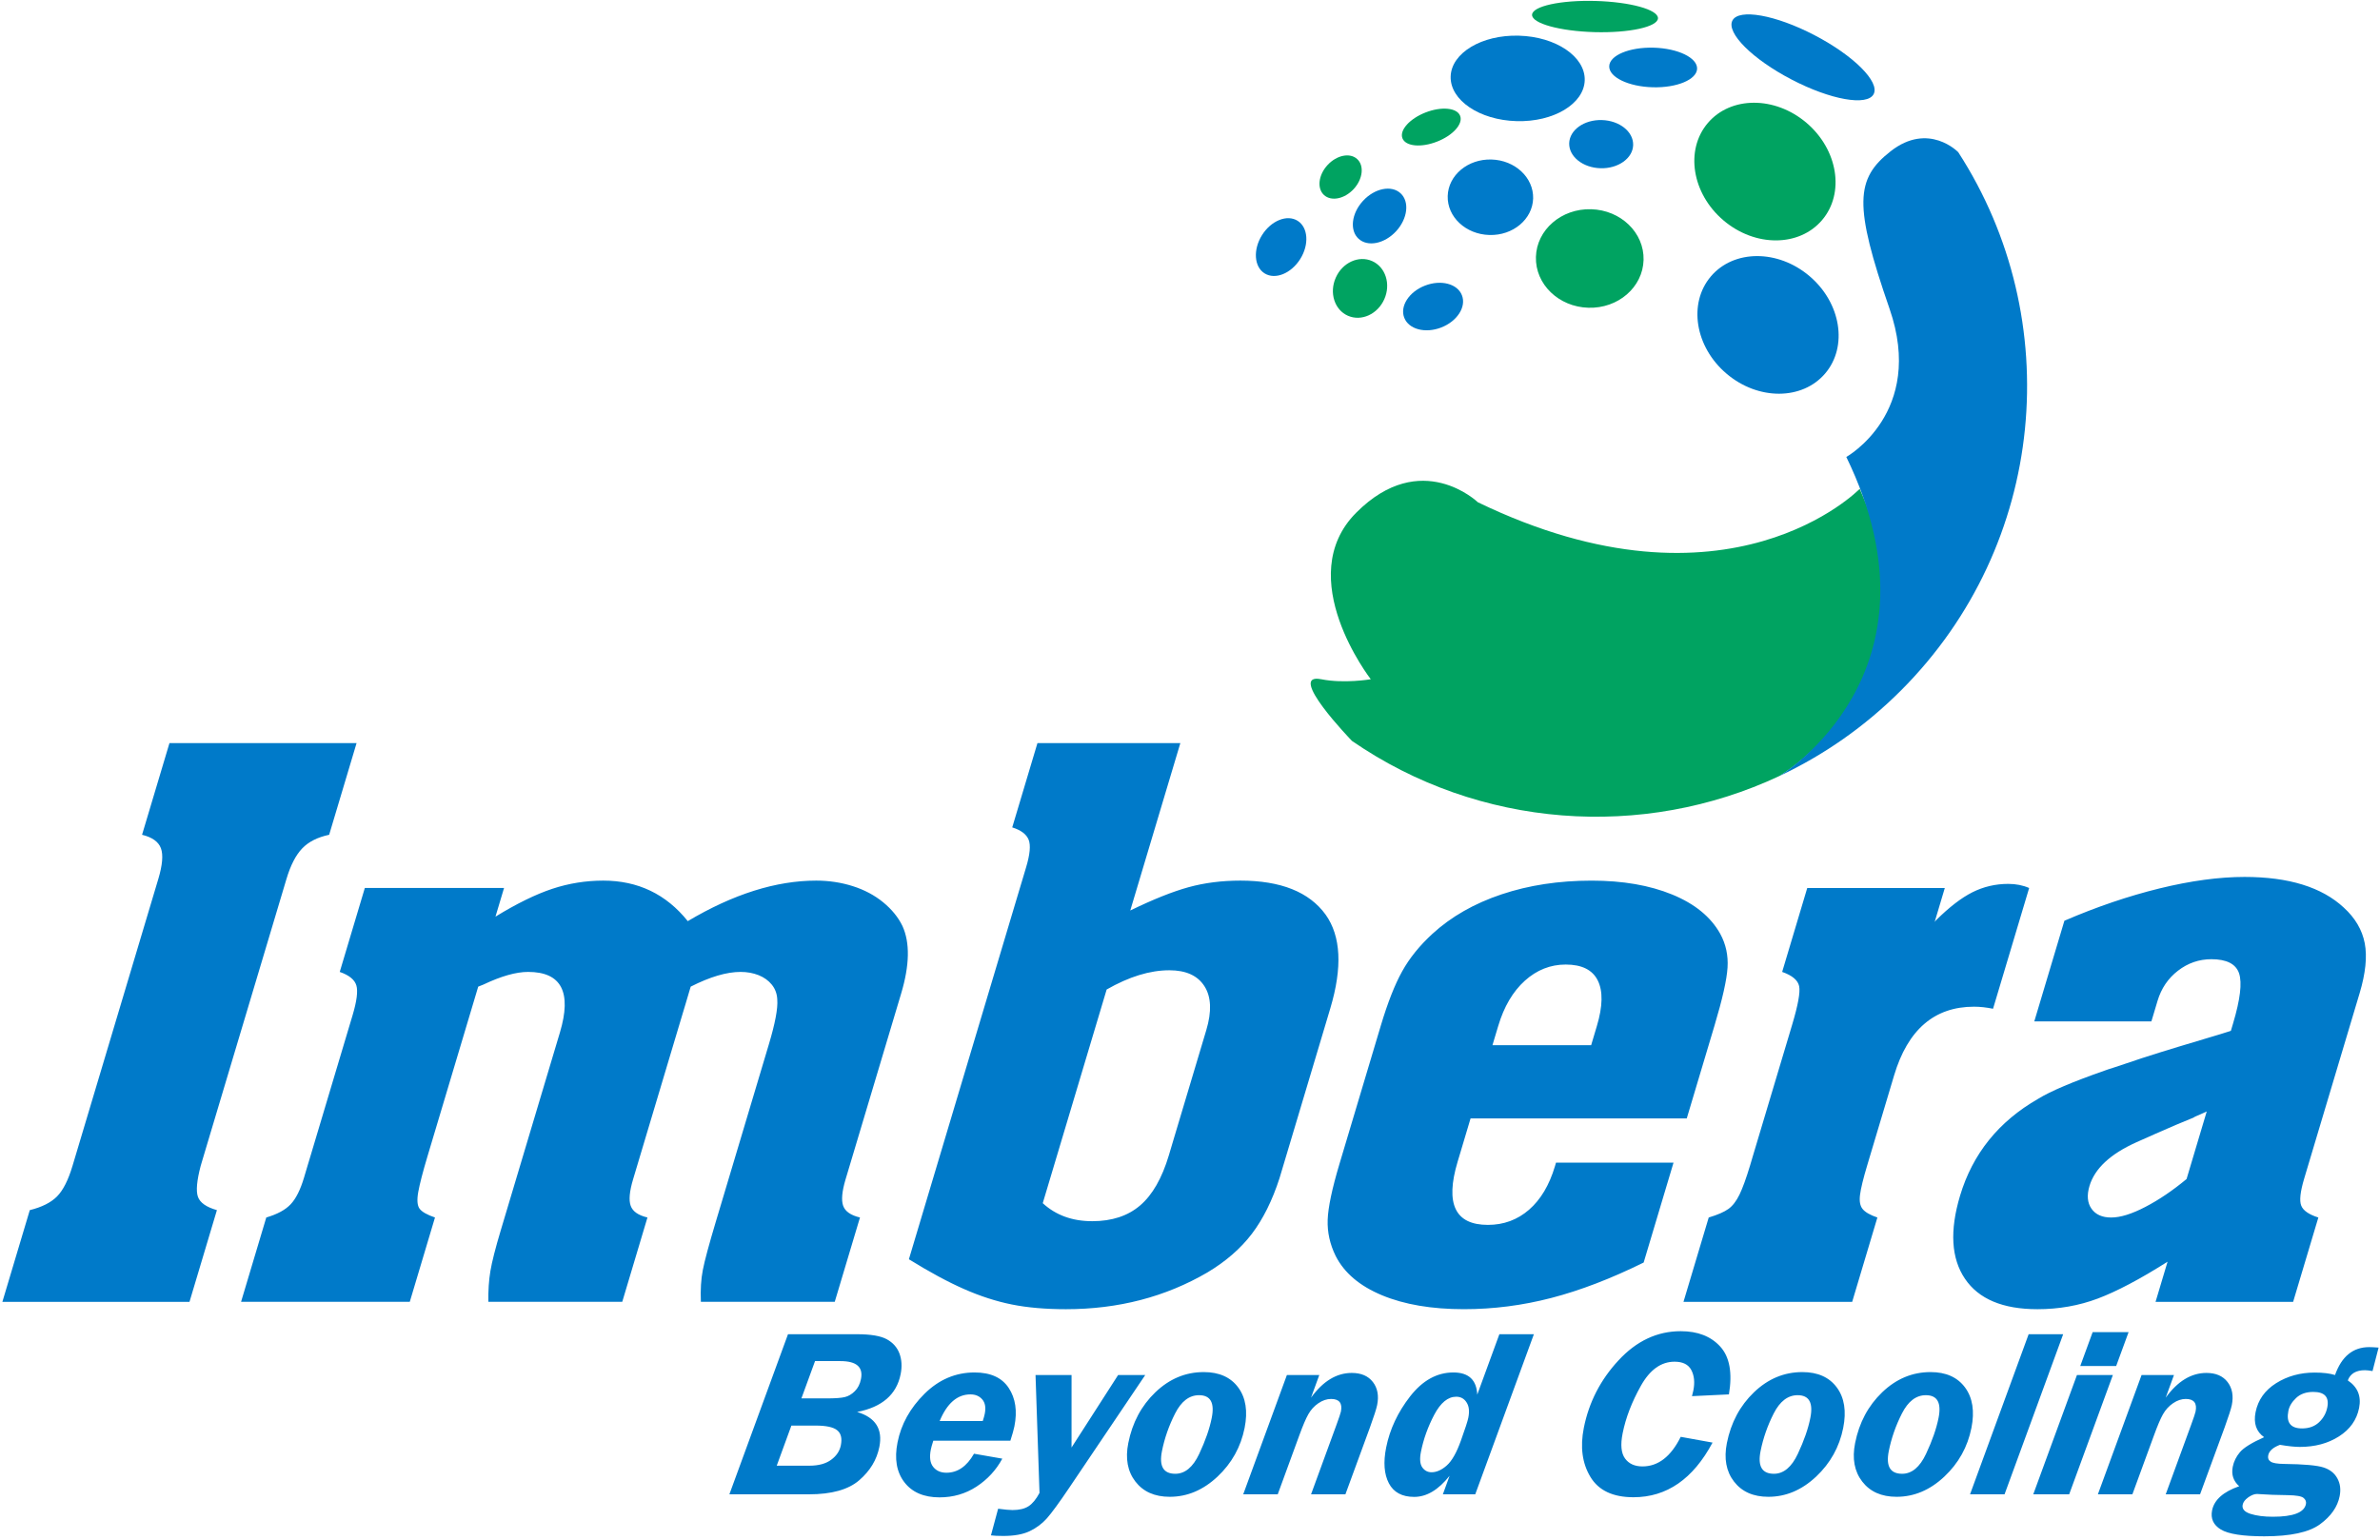
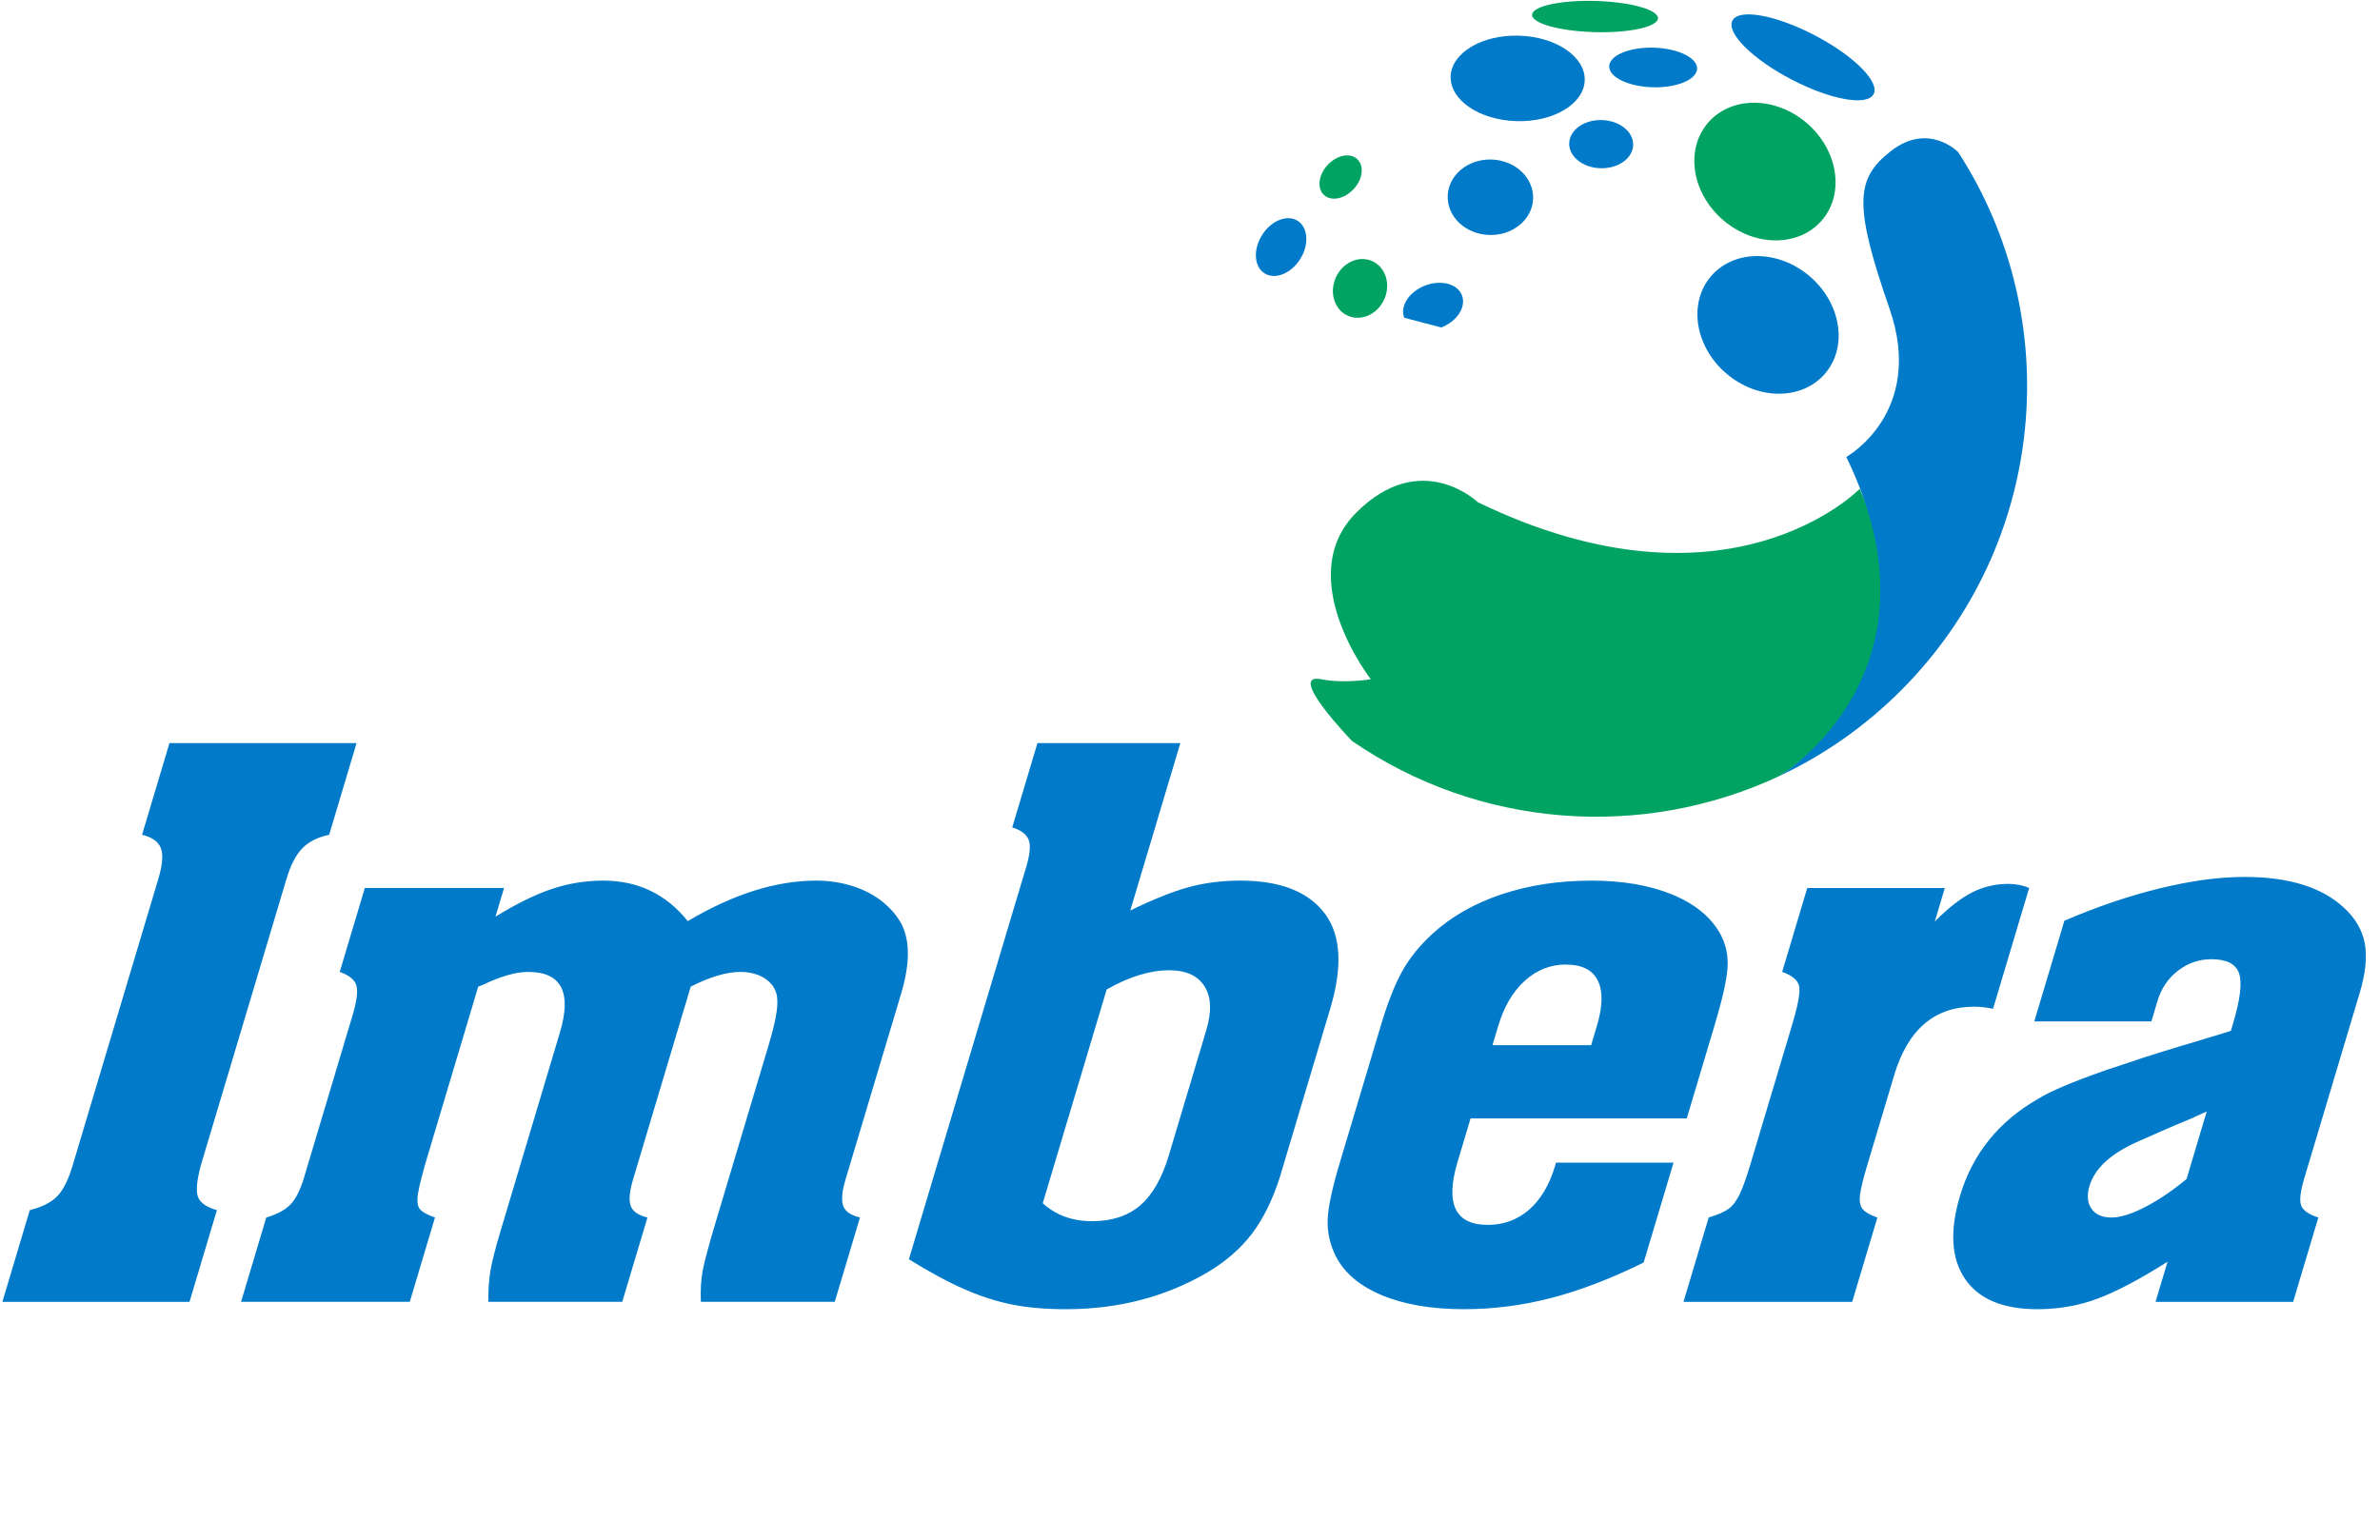
<svg xmlns="http://www.w3.org/2000/svg" width="570pt" height="369pt" viewBox="0 0 570 369" version="1.1">
  <g id="surface1">
    <path style=" stroke:none;fill-rule:nonzero;fill:rgb(0%,47.852%,78.906%);fill-opacity:1;" d="M 0.57 311.852 L 7.137 289.883 C 10.031 289.168 12.207 288.07 13.66 286.602 C 15.109 285.133 16.348 282.695 17.363 279.293 L 18.125 276.746 L 37.152 213.105 L 37.914 210.559 C 38.91 207.23 39.121 204.773 38.543 203.207 C 37.965 201.637 36.453 200.559 34.023 199.969 L 40.586 178.008 L 85.398 178.008 L 78.832 199.969 C 76.039 200.559 73.883 201.652 72.359 203.254 C 70.832 204.855 69.582 207.289 68.605 210.559 L 67.844 213.105 L 48.816 276.746 L 48.059 279.293 C 47.133 282.828 46.91 285.297 47.406 286.699 C 47.906 288.105 49.418 289.168 51.949 289.883 L 45.383 311.852 Z M 81.367 232.82 L 87.375 212.715 L 120.715 212.715 L 118.664 219.578 C 123.781 216.441 128.32 214.223 132.277 212.91 C 136.23 211.605 140.297 210.949 144.484 210.949 C 152.781 210.949 159.531 214.184 164.719 220.656 C 175.613 214.184 185.863 210.949 195.473 210.949 C 198.543 210.949 201.473 211.395 204.246 212.277 C 207.02 213.156 209.445 214.449 211.523 216.148 C 213.59 217.848 215.133 219.742 216.141 221.836 C 217.957 225.828 217.852 231.215 215.816 238.016 L 204.148 277.039 L 202.504 282.531 C 201.648 285.41 201.457 287.516 201.938 288.855 C 202.422 290.199 203.766 291.129 205.961 291.648 L 199.918 311.848 L 167.855 311.848 C 167.734 308.973 167.891 306.422 168.328 304.203 C 168.758 301.98 169.801 298.125 171.441 292.633 L 172.617 288.707 L 184.137 250.176 C 185.645 245.141 186.316 241.578 186.156 239.484 C 186.109 238.113 185.68 236.922 184.871 235.902 C 184.062 234.895 183.004 234.129 181.688 233.602 C 180.375 233.082 178.934 232.82 177.363 232.82 C 174.031 232.82 170.051 233.996 165.422 236.348 L 165.039 237.621 L 164.227 240.367 L 163.312 243.406 L 162.551 245.953 L 153.254 277.039 L 151.613 282.531 C 150.754 285.41 150.562 287.516 151.051 288.855 C 151.531 290.199 152.867 291.129 155.062 291.648 L 149.027 311.848 L 116.961 311.848 C 116.914 309.172 117.074 306.719 117.445 304.492 C 117.816 302.273 118.645 299.004 119.938 294.691 L 121.316 290.086 L 133.246 250.176 L 134.098 247.328 C 136.988 237.656 134.445 232.82 126.473 232.82 C 123.598 232.82 120.023 233.832 115.758 235.859 L 114.531 236.348 L 102.367 277.039 C 101.254 280.766 100.52 283.598 100.172 285.523 C 99.824 287.449 99.934 288.793 100.488 289.543 C 101.047 290.297 102.281 291.004 104.176 291.648 L 98.141 311.848 L 57.734 311.848 L 63.773 291.648 C 66.43 290.867 68.379 289.805 69.629 288.461 C 70.883 287.125 71.934 285.016 72.797 282.145 L 73.703 279.098 L 74.324 277.039 L 83.176 247.426 L 83.793 245.367 L 84.438 243.211 C 85.453 239.812 85.754 237.426 85.348 236.055 C 84.941 234.684 83.617 233.602 81.367 232.82 Z M 242.426 198.203 L 248.465 178.008 L 282.688 178.008 L 270.695 218.109 C 276.203 215.43 280.863 213.566 284.676 212.523 C 288.484 211.477 292.609 210.949 297.059 210.949 C 306.73 210.949 313.535 213.66 317.473 219.086 C 321.156 224.254 321.535 231.738 318.602 241.547 L 316.699 247.922 L 308.109 276.648 L 306.438 282.234 C 304.703 287.598 302.488 292.043 299.805 295.574 C 297.109 299.105 293.574 302.176 289.199 304.793 C 279.141 310.676 267.832 313.617 255.281 313.617 C 250.379 313.617 246.062 313.238 242.336 312.488 C 238.602 311.738 234.805 310.512 230.934 308.809 C 227.059 307.113 222.641 304.723 217.676 301.652 L 244.234 212.812 L 244.852 210.758 L 245.762 207.715 C 246.68 204.645 246.879 202.457 246.352 201.148 C 245.824 199.844 244.52 198.855 242.426 198.203 Z M 249.734 288.219 C 252.863 291.098 256.812 292.535 261.586 292.535 C 266.293 292.535 270.117 291.277 273.059 288.758 C 276.004 286.242 278.297 282.234 279.938 276.746 L 280.988 273.215 L 287.734 250.664 L 288.906 246.742 C 290.234 242.301 290.09 238.801 288.465 236.254 C 286.84 233.699 284.035 232.426 280.051 232.426 C 275.406 232.426 270.402 233.965 265.039 237.035 Z M 403.969 267.922 L 352.191 267.922 L 349.793 275.961 L 349.086 278.316 C 346.078 288.383 348.496 293.418 356.34 293.418 C 360.129 293.418 363.418 292.207 366.199 289.789 C 368.98 287.371 371.047 283.906 372.395 279.395 L 372.656 278.512 L 400.801 278.512 L 393.648 302.438 C 385.828 306.297 378.457 309.125 371.551 310.918 C 364.641 312.715 357.652 313.613 350.59 313.613 C 342.879 313.613 336.344 312.504 331 310.285 C 325.648 308.059 321.945 304.922 319.891 300.871 C 318.504 298.059 317.867 295.168 317.973 292.191 C 318.078 289.219 319.02 284.758 320.797 278.809 L 330.707 245.66 C 332.352 240.172 334.051 235.84 335.816 232.672 C 337.578 229.496 339.996 226.512 343.062 223.695 C 347.555 219.578 353.078 216.43 359.617 214.238 C 366.152 212.047 373.348 210.953 381.188 210.953 C 388.645 210.953 395.078 212.066 400.492 214.285 C 405.906 216.508 409.734 219.648 411.992 223.695 C 413.344 226.184 413.926 228.883 413.738 231.785 C 413.559 234.699 412.516 239.324 410.621 245.66 Z M 357.441 250.367 L 381.074 250.367 L 381.602 248.605 L 382.449 245.762 C 383.859 241.055 383.926 237.426 382.664 234.879 C 381.402 232.328 378.84 231.055 374.98 231.055 C 371.324 231.055 368.062 232.348 365.195 234.926 C 362.336 237.512 360.203 241.121 358.82 245.762 L 357.965 248.605 Z M 403.188 311.852 L 409.23 291.652 C 411.383 291.004 412.961 290.316 413.961 289.59 C 414.961 288.871 415.84 287.727 416.605 286.16 C 417.363 284.59 418.215 282.238 419.16 279.102 L 419.77 277.039 L 428.629 247.43 L 429.242 245.371 C 430.629 240.727 431.18 237.688 430.891 236.25 C 430.598 234.812 429.242 233.668 426.82 232.82 L 432.828 212.719 L 465.773 212.719 L 463.344 220.855 L 463.652 220.465 C 466.812 217.324 469.719 215.086 472.379 213.742 C 475.035 212.41 477.902 211.734 480.969 211.734 C 482.805 211.734 484.469 212.062 485.973 212.719 L 477.324 241.645 C 475.727 241.32 474.203 241.152 472.766 241.152 C 463.285 241.152 456.902 246.645 453.625 257.625 L 452.715 260.668 L 447.82 277.039 L 447.203 279.102 C 446.242 282.309 445.664 284.676 445.469 286.211 C 445.27 287.75 445.48 288.891 446.109 289.641 C 446.734 290.398 447.906 291.066 449.625 291.652 L 443.59 311.852 Z M 487.203 244.68 L 494.414 220.562 C 502.145 217.227 509.746 214.648 517.223 212.812 C 524.699 210.988 531.477 210.066 537.559 210.066 C 548.148 210.066 556.074 212.523 561.34 217.422 C 564.062 219.91 565.73 222.754 566.348 225.957 C 566.957 229.16 566.547 233.145 565.121 237.914 L 564.062 241.449 L 553.422 277.043 L 552.895 278.801 L 551.84 282.336 C 550.902 285.473 550.664 287.633 551.137 288.809 C 551.598 289.984 552.961 290.934 555.234 291.652 L 549.195 311.852 L 516.246 311.852 L 519.121 302.242 C 512.508 306.426 506.941 309.367 502.406 311.07 C 497.883 312.766 493.066 313.617 487.965 313.617 C 479.664 313.617 473.875 311.184 470.59 306.309 C 467.305 301.441 466.918 294.824 469.418 286.453 C 472.43 276.391 478.664 268.641 488.137 263.215 C 491.098 261.387 496.414 259.133 504.074 256.453 C 504.598 256.254 505.234 256.043 505.988 255.816 C 506.746 255.582 507.777 255.242 509.09 254.785 C 510.406 254.324 511.676 253.902 512.902 253.504 C 515.941 252.527 518.863 251.609 521.668 250.762 L 531.793 247.723 C 532.16 247.594 532.988 247.328 534.285 246.938 L 534.809 245.172 C 536.527 239.422 537.008 235.418 536.246 233.156 C 535.48 230.906 533.266 229.777 529.609 229.777 C 526.668 229.777 524.004 230.695 521.629 232.523 C 519.246 234.355 517.609 236.773 516.715 239.777 L 515.746 243.02 L 515.246 244.68 Z M 528.504 266.254 C 527.902 266.516 527.391 266.742 526.98 266.941 C 526.559 267.137 526.223 267.285 525.965 267.379 C 525.703 267.484 525.492 267.598 525.324 267.727 L 521.066 269.488 L 516.336 271.547 L 511.699 273.609 C 505.43 276.418 501.672 279.922 500.422 284.098 C 499.758 286.324 499.918 288.137 500.902 289.543 C 501.887 290.949 503.461 291.652 505.617 291.652 C 507.84 291.652 510.574 290.801 513.832 289.098 C 517.086 287.406 520.363 285.18 523.672 282.434 L 528.504 266.254 " />
    <path style=" stroke:none;fill-rule:nonzero;fill:rgb(0%,47.852%,78.906%);fill-opacity:1;" d="M 413.508 89.523 C 421.062 95.938 431.641 95.91 437.129 89.453 C 442.609 82.992 440.922 72.555 433.363 66.137 C 425.809 59.719 415.234 59.754 409.75 66.207 C 404.266 72.664 405.941 83.102 413.508 89.523 " />
    <path style=" stroke:none;fill-rule:nonzero;fill:rgb(0%,63.867%,38.036%);fill-opacity:1;" d="M 412.77 52.797 C 420.324 59.211 430.895 59.18 436.383 52.719 C 441.871 46.266 440.184 35.832 432.629 29.41 C 425.066 22.984 414.492 23.02 409.008 29.477 C 403.523 35.941 405.207 46.375 412.77 52.797 " />
    <path style=" stroke:none;fill-rule:nonzero;fill:rgb(0%,47.852%,78.906%);fill-opacity:1;" d="M 429.059 19.043 C 438.383 23.914 447.199 25.48 448.73 22.547 C 450.258 19.617 443.922 13.301 434.578 8.434 C 425.242 3.559 416.434 1.992 414.906 4.922 C 413.383 7.863 419.711 14.176 429.059 19.043 " />
    <path style=" stroke:none;fill-rule:nonzero;fill:rgb(0%,63.867%,38.036%);fill-opacity:1;" d="M 381.898 7.699 C 390.227 7.922 397.016 6.438 397.078 4.371 C 397.129 2.312 390.426 0.457 382.098 0.23 C 373.77 0 366.98 1.488 366.922 3.547 C 366.867 5.609 373.57 7.465 381.898 7.699 " />
    <path style=" stroke:none;fill-rule:nonzero;fill:rgb(0%,47.852%,78.906%);fill-opacity:1;" d="M 395.797 20.906 C 401.609 21.07 406.371 19.066 406.449 16.457 C 406.52 13.836 401.863 11.586 396.055 11.422 C 390.242 11.262 385.469 13.258 385.402 15.867 C 385.328 18.488 389.984 20.742 395.797 20.906 " />
    <path style=" stroke:none;fill-rule:nonzero;fill:rgb(0%,47.852%,78.906%);fill-opacity:1;" d="M 383.312 40.301 C 387.551 40.422 391.047 37.922 391.133 34.742 C 391.219 31.555 387.859 28.875 383.629 28.758 C 379.398 28.641 375.902 31.133 375.816 34.316 C 375.73 37.508 379.09 40.184 383.312 40.301 " />
-     <path style=" stroke:none;fill-rule:nonzero;fill:rgb(0%,63.867%,38.036%);fill-opacity:1;" d="M 380.414 73.719 C 387.539 73.938 393.453 68.789 393.629 62.273 C 393.805 55.754 388.184 50.312 381.062 50.121 C 373.938 49.918 368.023 55.059 367.848 61.555 C 367.664 68.082 373.301 73.523 380.414 73.719 " />
    <path style=" stroke:none;fill-rule:nonzero;fill:rgb(0%,47.852%,78.906%);fill-opacity:1;" d="M 356.699 56.289 C 362.355 56.465 367.035 52.516 367.18 47.535 C 367.309 42.543 362.844 38.367 357.199 38.211 C 351.547 38.047 346.855 41.98 346.719 46.961 C 346.578 51.965 351.055 56.141 356.699 56.289 " />
-     <path style=" stroke:none;fill-rule:nonzero;fill:rgb(0%,47.852%,78.906%);fill-opacity:1;" d="M 345.18 78.445 C 349 76.953 351.211 73.504 350.129 70.738 C 349.062 67.965 345.09 66.93 341.266 68.422 C 337.441 69.906 335.23 73.355 336.312 76.113 C 337.391 78.895 341.355 79.934 345.18 78.445 " />
-     <path style=" stroke:none;fill-rule:nonzero;fill:rgb(0%,47.852%,78.906%);fill-opacity:1;" d="M 334.359 55.395 C 337.141 52.379 337.613 48.301 335.43 46.301 C 333.254 44.281 329.227 45.09 326.445 48.102 C 323.668 51.109 323.188 55.188 325.367 57.188 C 327.555 59.211 331.574 58.41 334.359 55.395 " />
+     <path style=" stroke:none;fill-rule:nonzero;fill:rgb(0%,47.852%,78.906%);fill-opacity:1;" d="M 345.18 78.445 C 349 76.953 351.211 73.504 350.129 70.738 C 349.062 67.965 345.09 66.93 341.266 68.422 C 337.441 69.906 335.23 73.355 336.312 76.113 " />
    <path style=" stroke:none;fill-rule:nonzero;fill:rgb(0%,63.867%,38.036%);fill-opacity:1;" d="M 324.195 45.293 C 326.395 42.914 326.77 39.691 325.039 38.105 C 323.324 36.512 320.141 37.152 317.941 39.535 C 315.754 41.91 315.367 45.125 317.086 46.707 C 318.812 48.305 321.992 47.672 324.195 45.293 " />
    <path style=" stroke:none;fill-rule:nonzero;fill:rgb(0%,47.852%,78.906%);fill-opacity:1;" d="M 311.402 62.047 C 313.586 58.566 313.289 54.469 310.773 52.891 C 308.254 51.305 304.43 52.84 302.246 56.324 C 300.066 59.801 300.348 63.91 302.855 65.48 C 305.398 67.074 309.207 65.531 311.402 62.047 " />
    <path style=" stroke:none;fill-rule:nonzero;fill:rgb(0%,47.852%,78.906%);fill-opacity:1;" d="M 363.199 29.016 C 372.07 29.277 379.379 24.863 379.535 19.227 C 379.691 13.566 372.629 8.785 363.758 8.547 C 354.891 8.293 347.578 12.691 347.426 18.34 C 347.277 23.996 354.336 28.773 363.199 29.016 " />
    <path style=" stroke:none;fill-rule:nonzero;fill:rgb(0%,63.867%,38.036%);fill-opacity:1;" d="M 323.785 177.48 C 354.211 198.465 393.406 201.277 426.172 185.883 C 426.172 185.883 465.605 162.461 445.391 117.105 C 445.391 117.105 414.078 149.398 353.93 120.309 C 353.93 120.309 340.371 107.246 324.844 122.777 C 309.309 138.309 328.297 162.711 328.297 162.711 C 328.297 162.711 321.93 163.805 316.457 162.715 C 307.828 160.984 323.785 177.48 323.785 177.48 " />
-     <path style=" stroke:none;fill-rule:nonzero;fill:rgb(0%,63.867%,38.036%);fill-opacity:1;" d="M 344.152 33.93 C 347.977 32.445 350.453 29.672 349.695 27.742 C 348.949 25.812 345.242 25.453 341.422 26.938 C 337.602 28.43 335.121 31.203 335.879 33.129 C 336.633 35.059 340.328 35.426 344.152 33.93 " />
    <path style=" stroke:none;fill-rule:nonzero;fill:rgb(0%,63.867%,38.036%);fill-opacity:1;" d="M 328.617 62.539 C 325.406 61.113 321.496 62.906 319.91 66.52 C 318.301 70.133 319.609 74.227 322.812 75.633 C 326.035 77.055 329.938 75.281 331.543 71.652 C 333.145 68.039 331.824 63.957 328.617 62.539 " />
    <path style=" stroke:none;fill-rule:nonzero;fill:rgb(0%,47.852%,78.906%);fill-opacity:1;" d="M 468.992 36.461 C 468.992 36.461 461.91 29.094 452.785 36.246 C 444.387 42.828 443.91 49.062 452.539 73.965 C 461.168 98.863 442.184 109.465 442.184 109.465 C 467.336 161.23 426.176 185.883 426.176 185.883 C 436.695 180.938 446.555 174.117 455.254 165.422 C 490.285 130.395 494.871 76.438 468.992 36.461 " />
-     <path style=" stroke:none;fill-rule:nonzero;fill:rgb(0%,47.852%,78.906%);fill-opacity:1;" d="M 188.723 319.609 L 205.246 319.609 C 208.547 319.609 210.934 320.016 212.391 320.82 C 213.863 321.625 214.867 322.766 215.422 324.242 C 215.965 325.727 216.062 327.371 215.703 329.16 C 214.734 334.055 211.254 337.074 205.277 338.234 C 209.68 339.547 211.453 342.34 210.602 346.605 C 209.988 349.684 208.391 352.34 205.785 354.586 C 203.188 356.84 199.164 357.961 193.738 357.961 L 174.684 357.961 Z M 195.199 326.047 L 191.934 334.984 L 197.973 334.984 C 200.027 334.984 201.488 334.879 202.336 334.664 C 203.184 334.465 203.977 333.992 204.715 333.266 C 205.465 332.535 205.957 331.559 206.199 330.34 C 206.77 327.473 205.125 326.047 201.27 326.047 Z M 189.535 341.496 L 186.023 351.105 L 193.809 351.105 C 196.035 351.105 197.785 350.633 199.059 349.684 C 200.34 348.746 201.105 347.582 201.379 346.215 C 201.711 344.555 201.422 343.344 200.492 342.609 C 199.578 341.867 197.879 341.496 195.383 341.496 Z M 241.98 345.121 L 223.523 345.121 C 223.219 346.059 223.023 346.758 222.93 347.23 C 222.562 349.082 222.754 350.473 223.508 351.402 C 224.25 352.332 225.312 352.789 226.656 352.789 C 229.34 352.789 231.539 351.277 233.27 348.234 L 240.051 349.418 C 238.559 352.168 236.492 354.402 233.867 356.117 C 231.234 357.836 228.281 358.691 225.004 358.691 C 221.242 358.691 218.422 357.469 216.57 355.035 C 214.715 352.602 214.176 349.426 214.957 345.516 C 215.82 341.168 217.973 337.293 221.414 333.879 C 224.855 330.477 228.859 328.77 233.402 328.77 C 237.23 328.77 239.953 330.004 241.582 332.48 C 243.219 334.957 243.672 338.023 242.941 341.695 C 242.781 342.5 242.457 343.645 241.98 345.121 Z M 225.047 340.402 L 235.363 340.402 C 235.578 339.77 235.738 339.191 235.844 338.684 C 236.141 337.188 235.945 336.039 235.254 335.234 C 234.562 334.426 233.613 334.023 232.414 334.023 C 229.27 334.023 226.812 336.152 225.047 340.402 Z M 274.281 329.383 L 256.098 356.359 C 253.676 359.957 251.883 362.398 250.734 363.707 C 249.57 365.012 248.195 366.035 246.598 366.793 C 245.012 367.551 242.898 367.934 240.281 367.934 C 238.984 367.934 237.996 367.887 237.328 367.793 L 239.047 361.414 C 240.637 361.625 241.785 361.73 242.492 361.73 C 244.121 361.73 245.402 361.422 246.34 360.809 C 247.273 360.207 248.148 359.141 248.957 357.625 L 248.004 329.383 L 256.633 329.383 L 256.629 346.75 L 267.785 329.383 Z M 288.297 328.68 C 291.996 328.68 294.754 329.922 296.562 332.383 C 298.367 334.84 298.871 338.07 298.078 342.062 C 297.172 346.605 295.012 350.5 291.59 353.723 C 288.152 356.945 284.352 358.555 280.152 358.555 C 276.535 358.555 273.797 357.336 271.922 354.902 C 270.047 352.465 269.48 349.387 270.219 345.688 C 271.191 340.793 273.352 336.738 276.707 333.516 C 280.07 330.293 283.934 328.68 288.297 328.68 Z M 287.164 334.215 C 284.82 334.215 282.91 335.684 281.434 338.598 C 279.945 341.523 278.898 344.535 278.281 347.621 C 277.562 351.238 278.633 353.039 281.48 353.039 C 283.801 353.039 285.711 351.457 287.203 348.281 C 288.695 345.109 289.695 342.223 290.207 339.645 C 290.93 336.031 289.914 334.215 287.164 334.215 Z M 315.965 329.383 L 313.984 334.809 C 316.852 330.859 320.105 328.883 323.738 328.883 C 325.984 328.883 327.672 329.602 328.801 331.059 C 329.922 332.508 330.266 334.352 329.82 336.578 C 329.641 337.477 329.066 339.25 328.113 341.891 L 322.219 357.961 L 313.992 357.961 L 320.094 341.273 C 320.703 339.605 321.055 338.559 321.145 338.129 C 321.539 336.125 320.75 335.117 318.785 335.117 C 317.762 335.117 316.742 335.461 315.742 336.145 C 314.746 336.824 313.945 337.707 313.34 338.781 C 312.73 339.863 312.012 341.543 311.184 343.824 L 306.012 357.961 L 297.746 357.961 L 308.207 329.383 Z M 353.316 357.961 L 345.559 357.961 L 347.172 353.523 C 344.496 356.895 341.68 358.578 338.695 358.578 C 335.793 358.578 333.773 357.488 332.633 355.324 C 331.492 353.148 331.273 350.289 331.977 346.75 C 332.848 342.387 334.762 338.301 337.73 334.484 C 340.703 330.676 344.152 328.77 348.082 328.77 C 351.719 328.77 353.629 330.543 353.797 334.082 L 359.094 319.609 L 367.359 319.609 Z M 342.852 352.676 C 344.051 352.676 345.262 352.141 346.48 351.066 C 347.715 349.98 348.836 348.004 349.871 345.121 C 350.906 342.234 351.504 340.402 351.656 339.613 C 351.965 338.082 351.832 336.855 351.242 335.953 C 350.672 335.039 349.84 334.582 348.758 334.582 C 346.773 334.582 345.02 336.02 343.496 338.895 C 341.984 341.773 340.914 344.738 340.309 347.785 C 339.969 349.492 340.086 350.738 340.637 351.52 C 341.195 352.293 341.934 352.676 342.852 352.676 Z M 414.07 334.023 L 405.223 334.445 C 405.375 333.859 405.484 333.41 405.547 333.094 C 405.934 331.164 405.77 329.535 405.066 328.195 C 404.355 326.852 403.02 326.191 401.055 326.191 C 397.832 326.191 395.137 328.117 392.977 331.98 C 390.805 335.855 389.352 339.645 388.613 343.355 C 388.062 346.105 388.262 348.109 389.188 349.379 C 390.113 350.645 391.504 351.277 393.363 351.277 C 397.121 351.277 400.184 348.918 402.523 344.191 L 410.148 345.57 C 405.488 354.297 399.176 358.66 391.215 358.66 C 386.293 358.66 382.852 357.039 380.898 353.789 C 378.934 350.535 378.41 346.617 379.32 342.031 C 380.543 335.906 383.312 330.512 387.637 325.863 C 391.945 321.203 396.914 318.883 402.535 318.883 C 406.602 318.883 409.754 320.109 411.996 322.574 C 414.238 325.039 414.934 328.855 414.07 334.023 Z M 431.656 328.68 C 435.359 328.68 438.113 329.922 439.926 332.383 C 441.73 334.84 442.234 338.07 441.438 342.062 C 440.535 346.605 438.371 350.5 434.949 353.723 C 431.516 356.945 427.715 358.555 423.512 358.555 C 419.898 358.555 417.16 357.336 415.285 354.902 C 413.41 352.465 412.844 349.387 413.578 345.688 C 414.555 340.793 416.715 336.738 420.07 333.516 C 423.434 330.293 427.293 328.68 431.656 328.68 Z M 430.527 334.215 C 428.184 334.215 426.273 335.684 424.793 338.598 C 423.309 341.523 422.262 344.535 421.645 347.621 C 420.926 351.238 421.996 353.039 424.844 353.039 C 427.164 353.039 429.07 351.457 430.566 348.281 C 432.059 345.109 433.059 342.223 433.57 339.645 C 434.289 336.031 433.277 334.215 430.527 334.215 Z M 462.363 328.68 C 466.066 328.68 468.82 329.922 470.633 332.383 C 472.438 334.84 472.941 338.07 472.148 342.062 C 471.242 346.605 469.078 350.5 465.656 353.723 C 462.223 356.945 458.422 358.555 454.223 358.555 C 450.605 358.555 447.867 357.336 445.992 354.902 C 444.117 352.465 443.551 349.387 444.289 345.688 C 445.262 340.793 447.422 336.738 450.777 333.516 C 454.141 330.293 458.004 328.68 462.363 328.68 Z M 461.234 334.215 C 458.891 334.215 456.98 335.684 455.504 338.598 C 454.016 341.523 452.969 344.535 452.352 347.621 C 451.633 351.238 452.703 353.039 455.551 353.039 C 457.871 353.039 459.777 351.457 461.273 348.281 C 462.766 345.109 463.766 342.223 464.277 339.645 C 464.996 336.031 463.984 334.215 461.234 334.215 Z M 494.121 319.609 L 480.082 357.961 L 471.816 357.961 L 485.852 319.609 Z M 509.789 319.102 L 506.816 327.223 L 498.215 327.223 L 501.184 319.102 Z M 506.023 329.383 L 495.559 357.961 L 486.957 357.961 L 497.422 329.383 Z M 520.656 329.383 L 518.676 334.809 C 521.539 330.859 524.797 328.883 528.43 328.883 C 530.676 328.883 532.359 329.602 533.488 331.059 C 534.609 332.508 534.953 334.352 534.512 336.578 C 534.328 337.477 533.758 339.25 532.805 341.891 L 526.906 357.961 L 518.68 357.961 L 524.781 341.273 C 525.395 339.605 525.742 338.559 525.832 338.129 C 526.23 336.125 525.441 335.117 523.477 335.117 C 522.449 335.117 521.434 335.461 520.434 336.145 C 519.434 336.824 518.637 337.707 518.027 338.781 C 517.418 339.863 516.703 341.543 515.875 343.824 L 510.699 357.961 L 502.434 357.961 L 512.898 329.383 Z M 568.211 328.434 C 567.414 328.301 566.816 328.23 566.402 328.23 C 564.266 328.23 562.891 329.047 562.289 330.676 C 564.648 332.25 565.559 334.457 564.992 337.285 C 564.426 340.133 562.824 342.395 560.176 344.086 C 557.539 345.773 554.406 346.605 550.793 346.605 C 549.633 346.605 548.047 346.445 546.039 346.105 C 544.387 346.723 543.438 347.566 543.227 348.629 C 543.094 349.293 543.293 349.793 543.82 350.133 C 544.336 350.48 545.406 350.66 547.012 350.68 C 551.773 350.738 554.922 351.02 556.453 351.52 C 557.984 352.004 559.098 352.879 559.777 354.125 C 560.473 355.371 560.656 356.801 560.336 358.41 C 559.828 360.973 558.258 363.215 555.621 365.145 C 552.992 367.062 548.547 368.02 542.293 368.02 C 537.145 368.02 533.676 367.473 531.887 366.391 C 530.098 365.309 529.395 363.773 529.785 361.809 C 530.289 359.285 532.457 357.355 536.281 356.023 C 534.879 354.785 534.363 353.234 534.734 351.363 C 534.988 350.086 535.566 348.918 536.457 347.863 C 537.359 346.797 539.281 345.605 542.246 344.277 C 540.352 342.934 539.676 340.938 540.199 338.293 C 540.785 335.355 542.43 333.035 545.125 331.34 C 547.824 329.645 550.895 328.797 554.34 328.797 C 556.344 328.797 557.973 328.988 559.23 329.383 C 560.805 324.93 563.539 322.699 567.414 322.699 C 567.945 322.699 568.691 322.738 569.664 322.812 Z M 554.012 333.43 C 552.305 333.43 550.941 333.918 549.914 334.879 C 548.891 335.844 548.273 336.871 548.059 337.957 C 547.496 340.766 548.59 342.176 551.34 342.176 C 553.012 342.176 554.367 341.676 555.402 340.699 C 556.441 339.711 557.098 338.531 557.375 337.141 C 557.871 334.664 556.746 333.43 554.012 333.43 Z M 544.348 363.332 C 549.223 363.332 551.855 362.316 552.262 360.293 C 552.371 359.734 552.191 359.246 551.707 358.836 C 551.234 358.418 549.953 358.191 547.879 358.16 C 545.113 358.125 542.992 358.047 541.52 357.934 C 541.039 357.895 540.719 357.875 540.555 357.875 C 539.91 357.875 539.211 358.152 538.441 358.691 C 537.68 359.238 537.238 359.82 537.109 360.465 C 536.914 361.449 537.539 362.18 538.98 362.641 C 540.426 363.102 542.219 363.332 544.348 363.332 " />
  </g>
</svg>